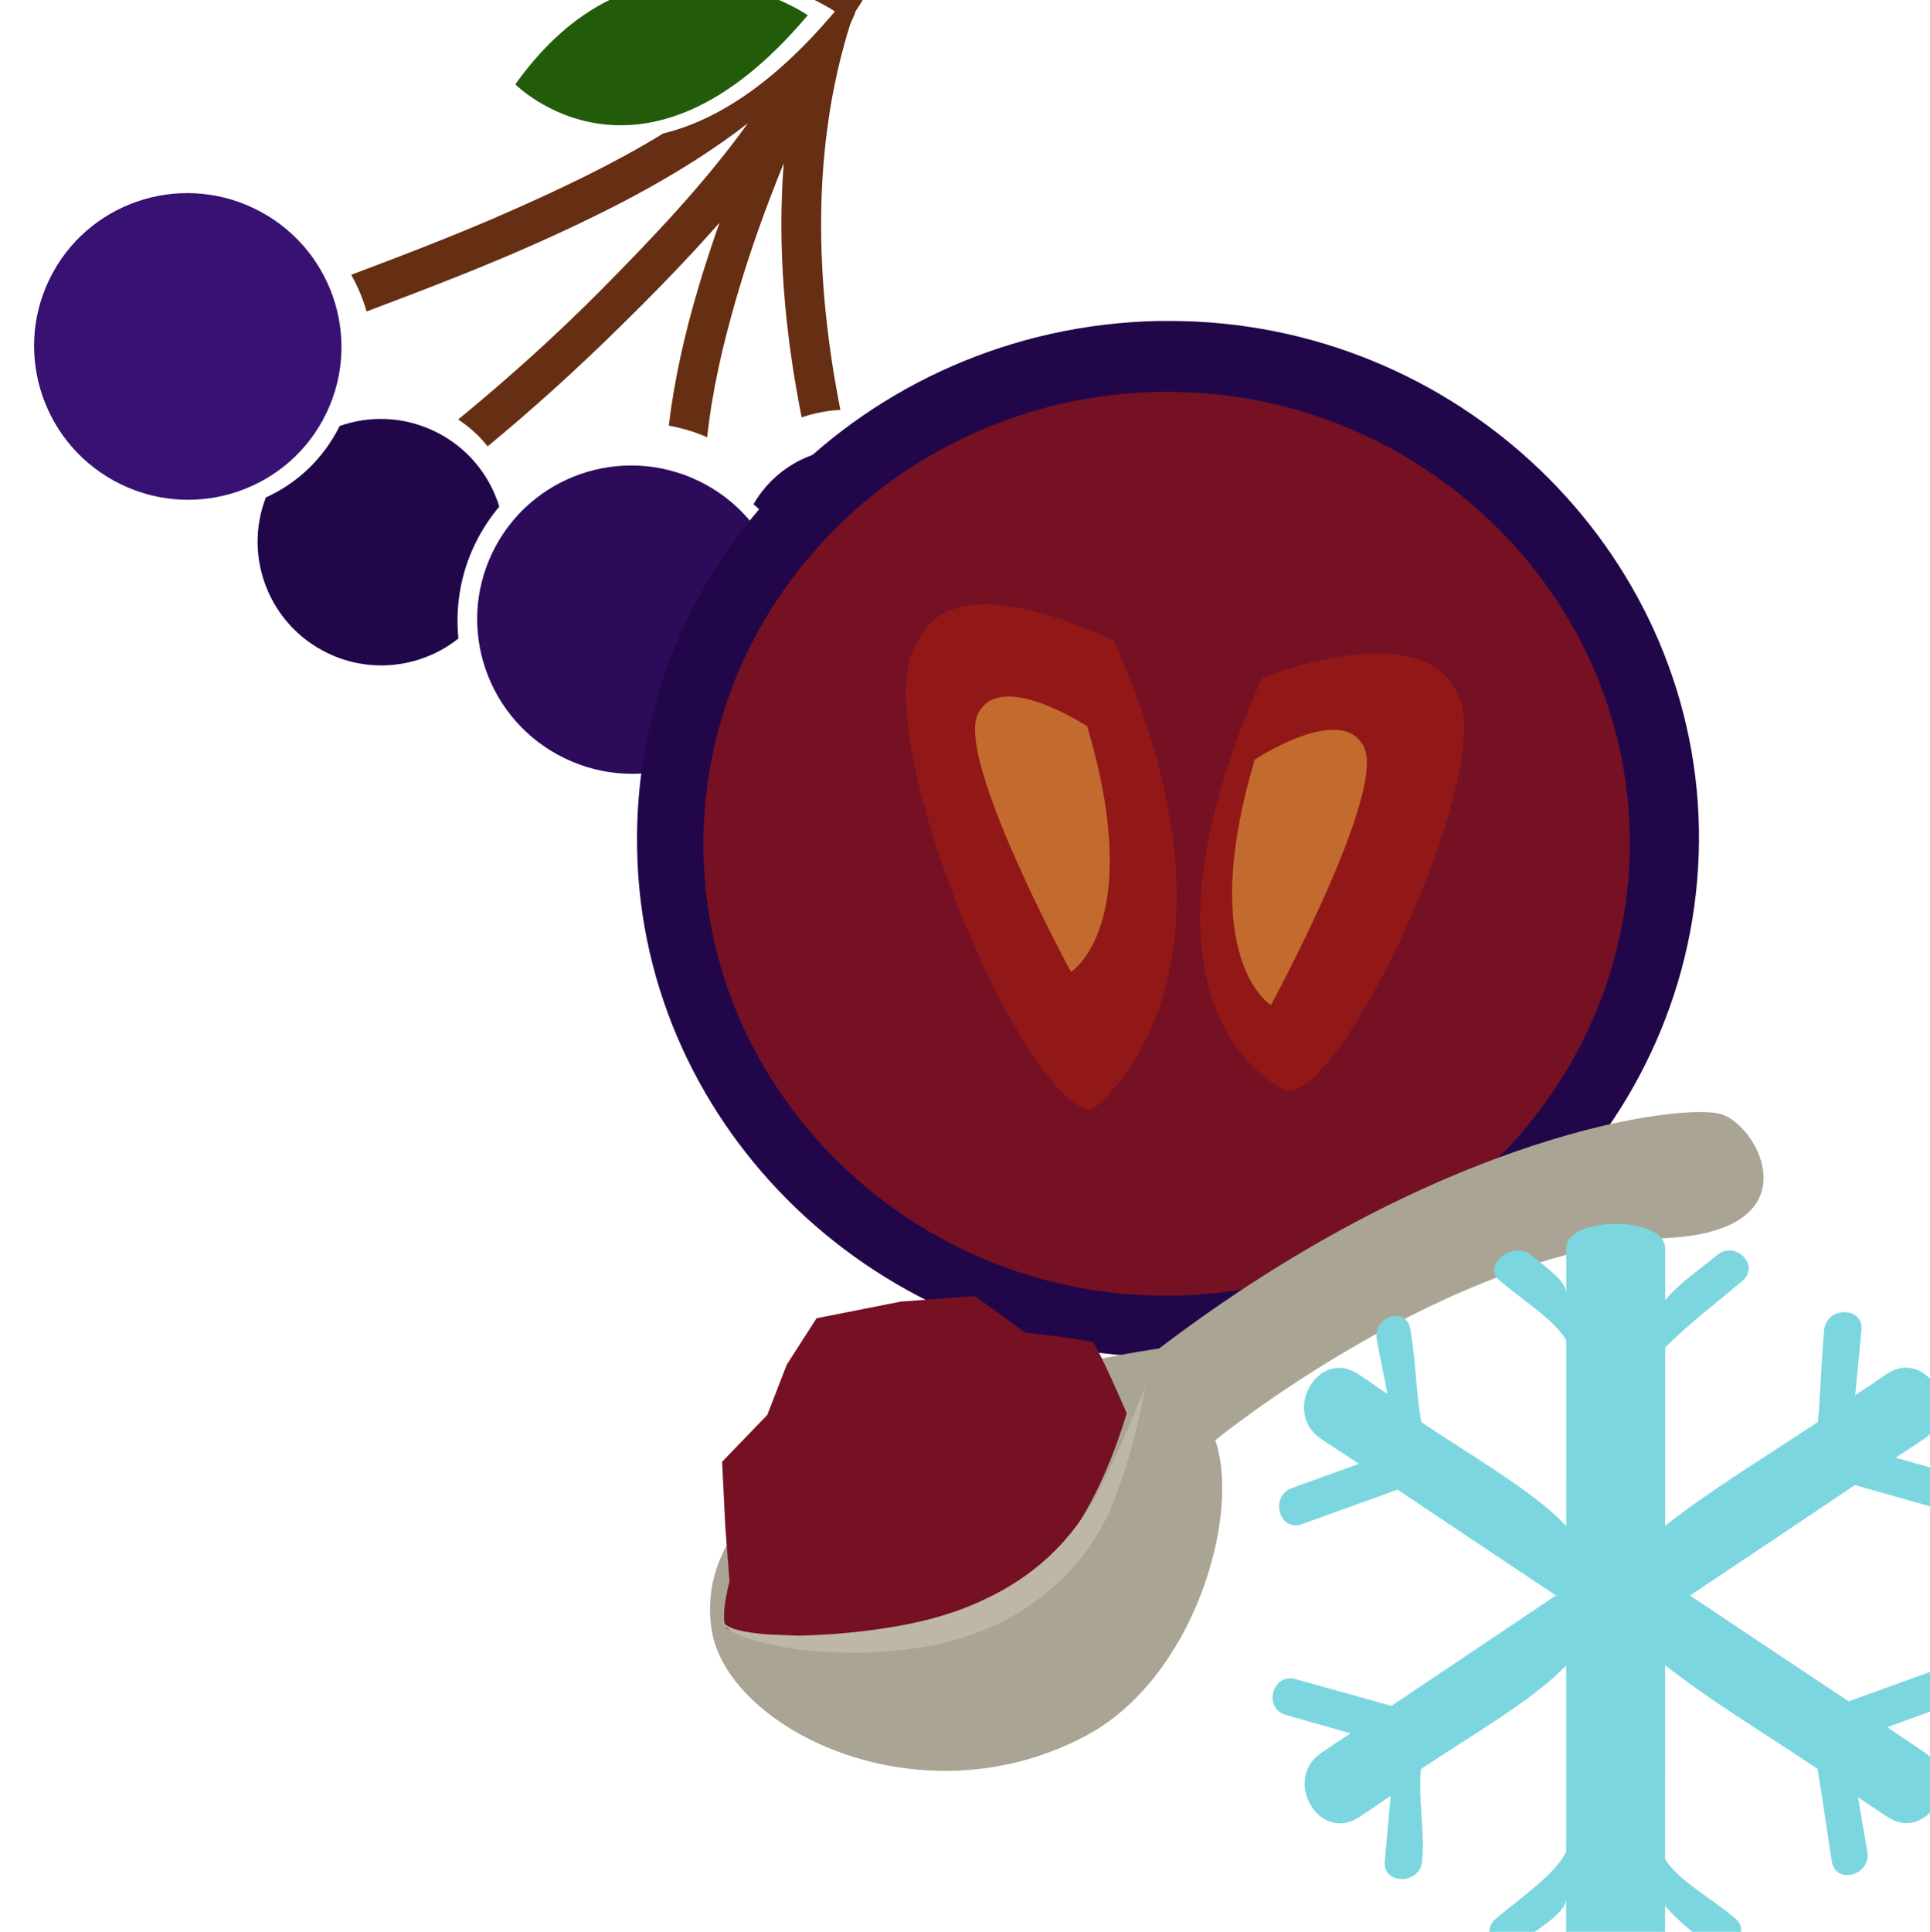
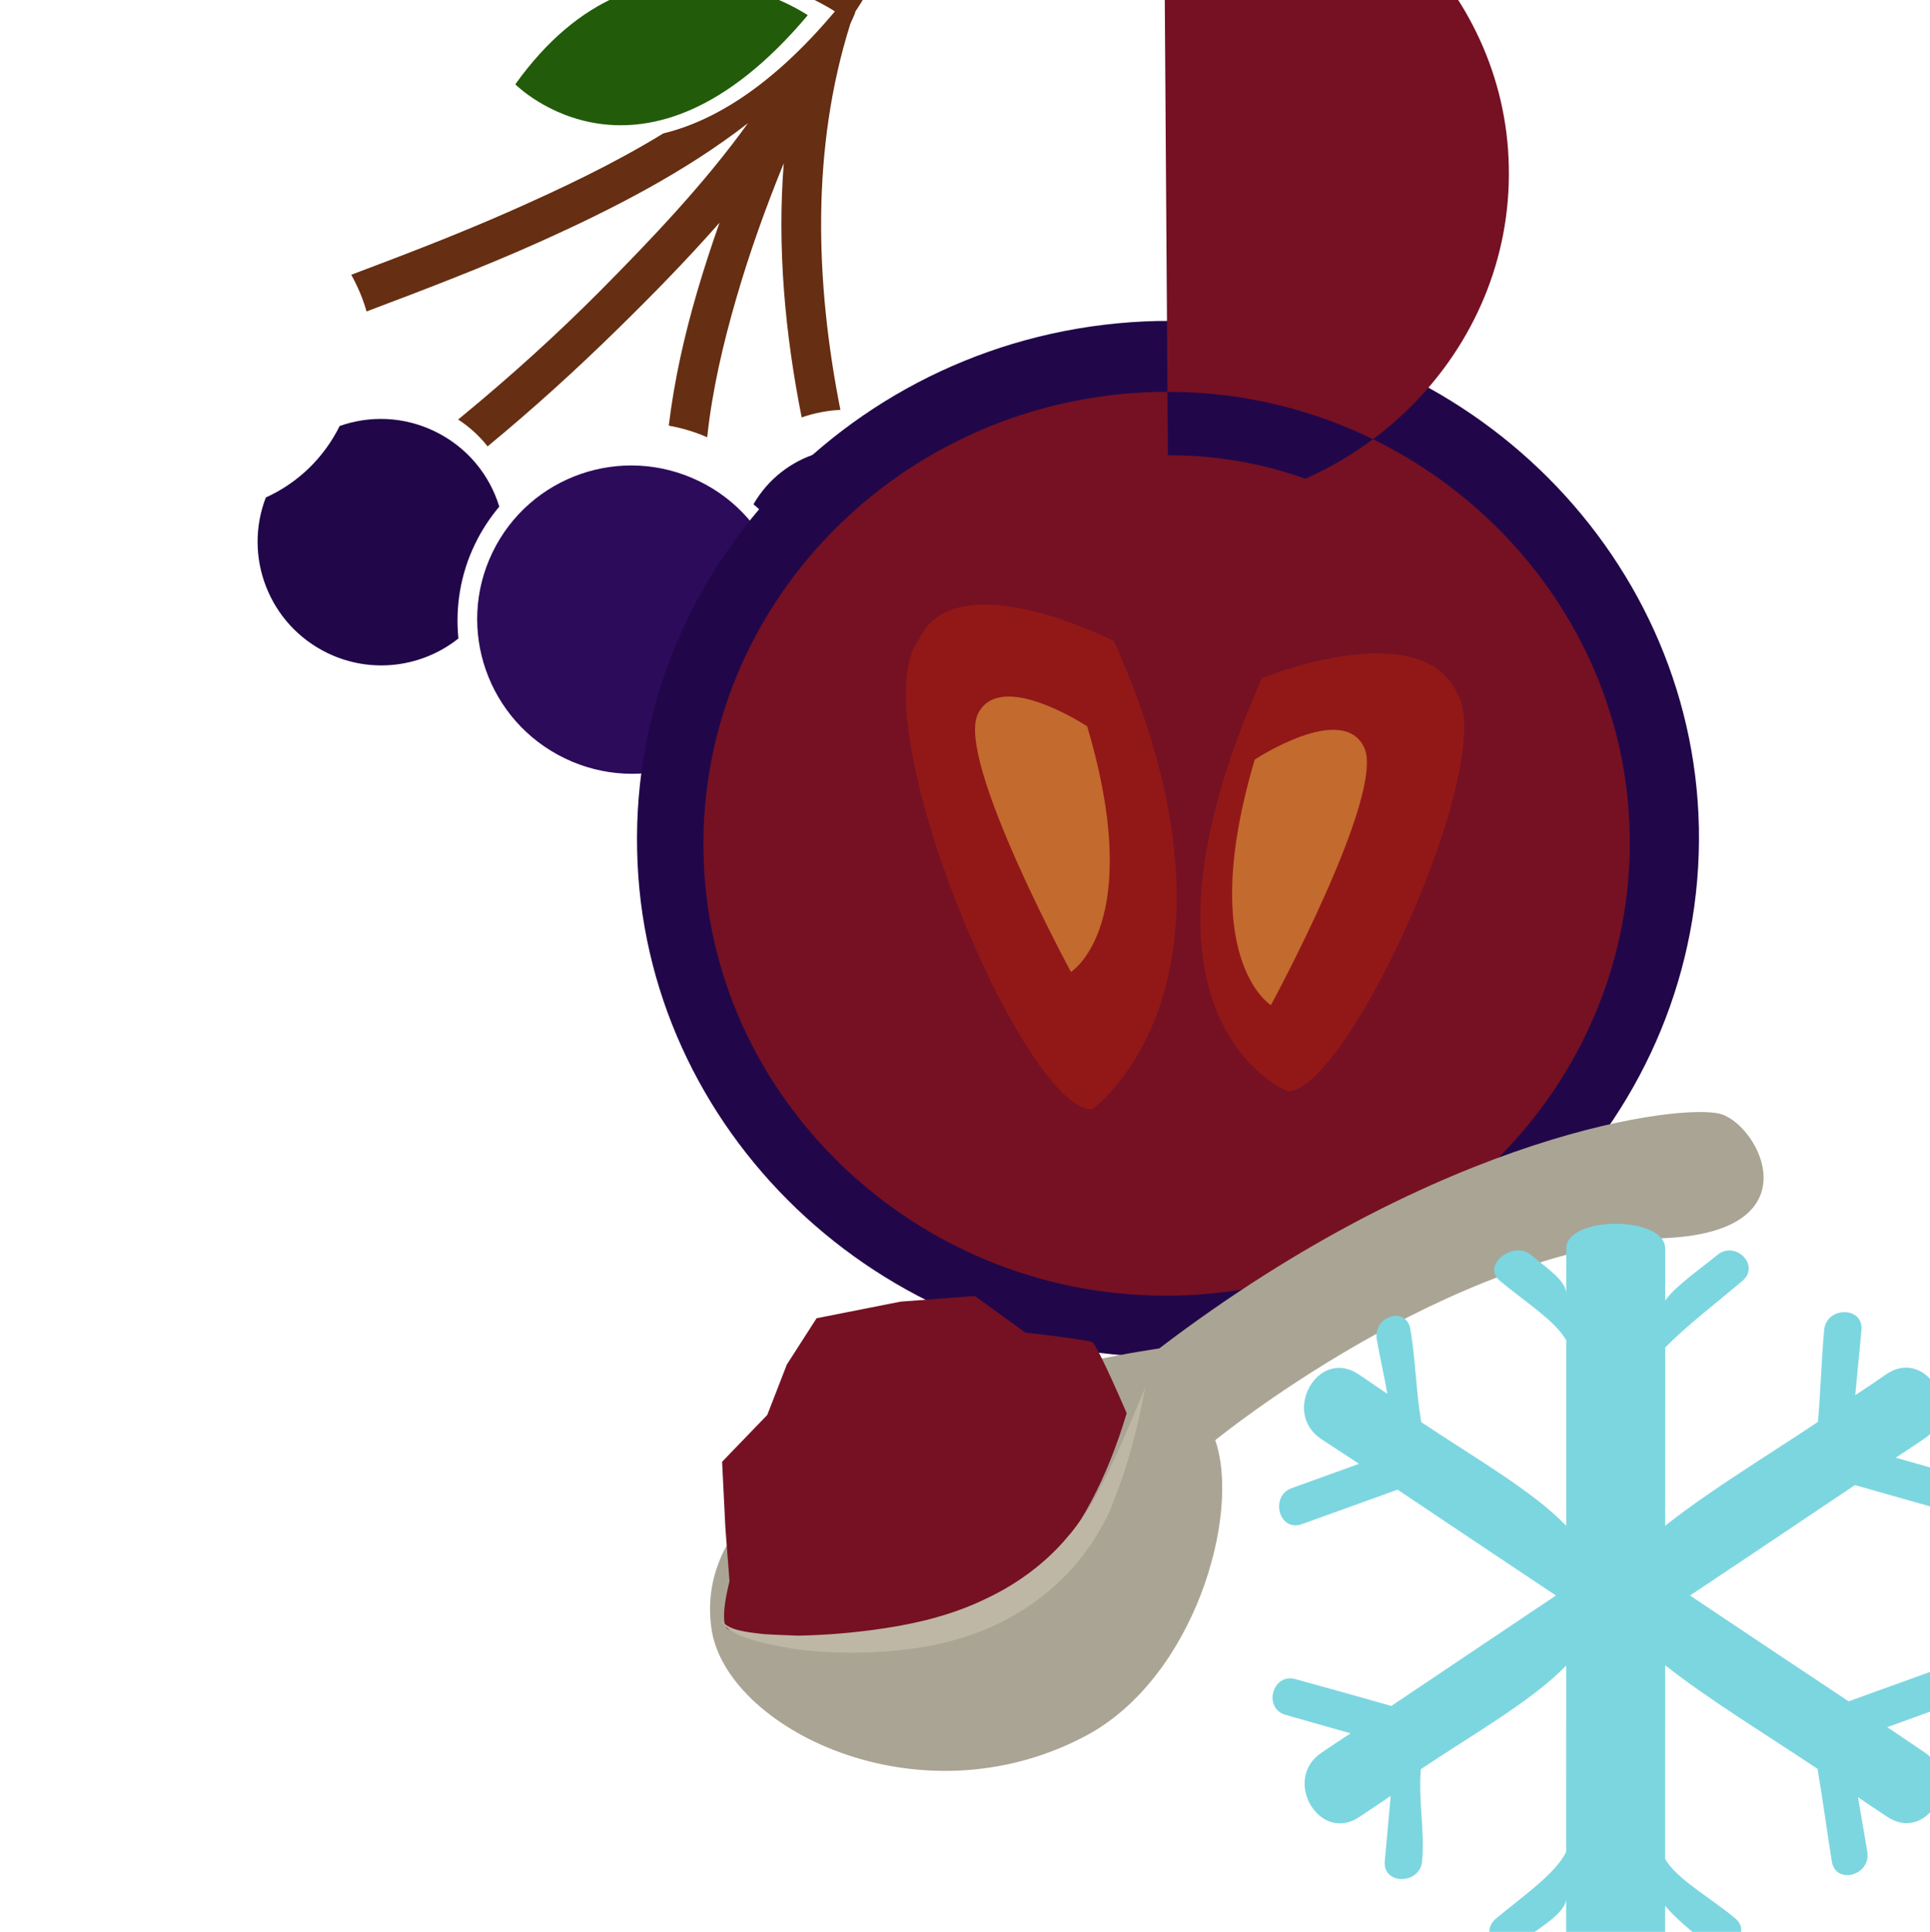
<svg xmlns="http://www.w3.org/2000/svg" xmlns:ns1="http://www.inkscape.org/namespaces/inkscape" xmlns:ns2="http://sodipodi.sourceforge.net/DTD/sodipodi-0.dtd" width="370.597mm" height="370.861mm" viewBox="0 0 370.597 370.861" version="1.1" id="svg8" ns1:version="0.92.4 (5da689c313, 2019-01-14)" ns2:docname="Dužina arónie mražená.svg">
  <defs id="defs2">
    <style type="text/css" id="style2">
    .fil1 {fill:#1D1928;fill-rule:nonzero}
    .fil3 {fill:#2D293D;fill-rule:nonzero}
    .fil2 {fill:#363349;fill-rule:nonzero}
    .fil0 {fill:#4B7903;fill-rule:nonzero}
    .fil4 {fill:#7C6447;fill-rule:nonzero}
    .fil5 {fill:#8E795C;fill-rule:nonzero}
   </style>
    <style type="text/css" id="style2-3">
    .fil5 {fill:#45AF51;fill-rule:nonzero}
    .fil4 {fill:#662E12;fill-rule:nonzero}
    .fil2 {fill:#93360C;fill-rule:nonzero}
    .fil9 {fill:#AAA494;fill-rule:nonzero}
    .fil3 {fill:#BF5D36;fill-rule:nonzero}
    .fil11 {fill:#BFB7A5;fill-rule:nonzero}
    .fil1 {fill:#CC5E21;fill-rule:nonzero}
    .fil8 {fill:#D8D8D8;fill-rule:nonzero}
    .fil10 {fill:#E5E1DA;fill-rule:nonzero}
    .fil7 {fill:#E6E6E6;fill-rule:nonzero}
    .fil0 {fill:#EAB234;fill-rule:nonzero}
    .fil6 {fill:#F4F2F2;fill-rule:nonzero}
    .fil12 {fill:white;fill-rule:nonzero}
   </style>
    <style type="text/css" id="style2-6">
    .fil3 {fill:#628C2C;fill-rule:nonzero}
    .fil0 {fill:#7CD6E0;fill-rule:nonzero}
    .fil2 {fill:#BC0F41;fill-rule:nonzero}
    .fil1 {fill:#E04661;fill-rule:nonzero}
   </style>
    <style type="text/css" id="style2-7">
    .str0 {stroke:white;stroke-width:70.56}
    .fil1 {fill:#5D6608;fill-rule:nonzero}
    .fil4 {fill:#7A1111;fill-rule:nonzero}
    .fil2 {fill:#A51C1C;fill-rule:nonzero}
    .fil5 {fill:#AF5941;fill-rule:nonzero}
    .fil6 {fill:#BA1313;fill-rule:nonzero}
    .fil3 {fill:#BC664B;fill-rule:nonzero}
    .fil7 {fill:#BF3D3D;fill-rule:nonzero}
    .fil0 {fill:white;fill-rule:nonzero}
   </style>
    <style type="text/css" id="style2-0">
    .fil0 {fill:#5D6608;fill-rule:nonzero}
    .fil1 {fill:#750404;fill-rule:nonzero}
    .fil2 {fill:#8C2626;fill-rule:nonzero}
   </style>
    <style type="text/css" id="style2-9">
    .fil5 {fill:#45AF51;fill-rule:nonzero}
    .fil4 {fill:#662E12;fill-rule:nonzero}
    .fil2 {fill:#93360C;fill-rule:nonzero}
    .fil9 {fill:#AAA494;fill-rule:nonzero}
    .fil3 {fill:#BF5D36;fill-rule:nonzero}
    .fil11 {fill:#BFB7A5;fill-rule:nonzero}
    .fil1 {fill:#CC5E21;fill-rule:nonzero}
    .fil8 {fill:#D8D8D8;fill-rule:nonzero}
    .fil10 {fill:#E5E1DA;fill-rule:nonzero}
    .fil7 {fill:#E6E6E6;fill-rule:nonzero}
    .fil0 {fill:#EAB234;fill-rule:nonzero}
    .fil6 {fill:#F4F2F2;fill-rule:nonzero}
    .fil12 {fill:white;fill-rule:nonzero}
   </style>
    <style type="text/css" id="style2-6-7">
    .fil3 {fill:#628C2C;fill-rule:nonzero}
    .fil0 {fill:#7CD6E0;fill-rule:nonzero}
    .fil2 {fill:#BC0F41;fill-rule:nonzero}
    .fil1 {fill:#E04661;fill-rule:nonzero}
   </style>
    <style type="text/css" id="style2-7-7">
    .str0 {stroke:white;stroke-width:70.56}
    .fil1 {fill:#5D6608;fill-rule:nonzero}
    .fil4 {fill:#7A1111;fill-rule:nonzero}
    .fil2 {fill:#A51C1C;fill-rule:nonzero}
    .fil5 {fill:#AF5941;fill-rule:nonzero}
    .fil6 {fill:#BA1313;fill-rule:nonzero}
    .fil3 {fill:#BC664B;fill-rule:nonzero}
    .fil7 {fill:#BF3D3D;fill-rule:nonzero}
    .fil0 {fill:white;fill-rule:nonzero}
   </style>
    <style type="text/css" id="style2-96">
    .fil5 {fill:#45AF51;fill-rule:nonzero}
    .fil4 {fill:#662E12;fill-rule:nonzero}
    .fil2 {fill:#93360C;fill-rule:nonzero}
    .fil9 {fill:#AAA494;fill-rule:nonzero}
    .fil3 {fill:#BF5D36;fill-rule:nonzero}
    .fil11 {fill:#BFB7A5;fill-rule:nonzero}
    .fil1 {fill:#CC5E21;fill-rule:nonzero}
    .fil8 {fill:#D8D8D8;fill-rule:nonzero}
    .fil10 {fill:#E5E1DA;fill-rule:nonzero}
    .fil7 {fill:#E6E6E6;fill-rule:nonzero}
    .fil0 {fill:#EAB234;fill-rule:nonzero}
    .fil6 {fill:#F4F2F2;fill-rule:nonzero}
    .fil12 {fill:white;fill-rule:nonzero}
   </style>
    <style type="text/css" id="style2-6-9">
    .fil3 {fill:#628C2C;fill-rule:nonzero}
    .fil0 {fill:#7CD6E0;fill-rule:nonzero}
    .fil2 {fill:#BC0F41;fill-rule:nonzero}
    .fil1 {fill:#E04661;fill-rule:nonzero}
   </style>
    <style type="text/css" id="style2-7-73">
    .str0 {stroke:white;stroke-width:70.56}
    .fil1 {fill:#5D6608;fill-rule:nonzero}
    .fil4 {fill:#7A1111;fill-rule:nonzero}
    .fil2 {fill:#A51C1C;fill-rule:nonzero}
    .fil5 {fill:#AF5941;fill-rule:nonzero}
    .fil6 {fill:#BA1313;fill-rule:nonzero}
    .fil3 {fill:#BC664B;fill-rule:nonzero}
    .fil7 {fill:#BF3D3D;fill-rule:nonzero}
    .fil0 {fill:white;fill-rule:nonzero}
   </style>
    <style type="text/css" id="style2-2">
    .str0 {stroke:white;stroke-width:70.56}
    .fil1 {fill:#5D6608;fill-rule:nonzero}
    .fil2 {fill:#750404;fill-rule:nonzero}
    .fil3 {fill:#8C2626;fill-rule:nonzero}
    .fil0 {fill:white;fill-rule:nonzero}
   </style>
    <style type="text/css" id="style2-0-5">
    .fil3 {fill:#628C2C;fill-rule:nonzero}
    .fil0 {fill:#7CD6E0;fill-rule:nonzero}
    .fil2 {fill:#BC0F41;fill-rule:nonzero}
    .fil1 {fill:#E04661;fill-rule:nonzero}
   </style>
    <style type="text/css" id="style2-8">
    .fil1 {fill:#281710;fill-rule:nonzero}
    .fil5 {fill:#2B1803;fill-rule:nonzero}
    .fil0 {fill:#8E2014;fill-rule:nonzero}
    .fil2 {fill:#AA2F26;fill-rule:nonzero}
    .fil4 {fill:#AF610B;fill-rule:nonzero}
    .fil3 {fill:#E38106;fill-rule:nonzero}
   </style>
    <style type="text/css" id="style2-23">
    .fil5 {fill:#45AF51;fill-rule:nonzero}
    .fil4 {fill:#662E12;fill-rule:nonzero}
    .fil2 {fill:#93360C;fill-rule:nonzero}
    .fil3 {fill:#BF5D36;fill-rule:nonzero}
    .fil1 {fill:#D3290D;fill-rule:nonzero}
    .fil6 {fill:#EAB234;fill-rule:nonzero}
    .fil0 {fill:#F4CE82;fill-rule:nonzero}
   </style>
    <style type="text/css" id="style2-09">
    .fil1 {fill:#A63621;fill-rule:nonzero}
    .fil0 {fill:#45AF51;fill-rule:nonzero}
    .fil2 {fill:#ECC500;fill-rule:nonzero}
   </style>
    <style type="text/css" id="style2-22">
    .fil5 {fill:#45AF51;fill-rule:nonzero}
    .fil4 {fill:#662E12;fill-rule:nonzero}
    .fil2 {fill:#93360C;fill-rule:nonzero}
    .fil9 {fill:#AAA494;fill-rule:nonzero}
    .fil3 {fill:#BF5D36;fill-rule:nonzero}
    .fil11 {fill:#BFB7A5;fill-rule:nonzero}
    .fil1 {fill:#CC5E21;fill-rule:nonzero}
    .fil8 {fill:#D8D8D8;fill-rule:nonzero}
    .fil10 {fill:#E5E1DA;fill-rule:nonzero}
    .fil7 {fill:#E6E6E6;fill-rule:nonzero}
    .fil0 {fill:#EAB234;fill-rule:nonzero}
    .fil6 {fill:#F4F2F2;fill-rule:nonzero}
    .fil12 {fill:white;fill-rule:nonzero}
   </style>
    <style type="text/css" id="style2-6-94">
    .fil3 {fill:#628C2C;fill-rule:nonzero}
    .fil0 {fill:#7CD6E0;fill-rule:nonzero}
    .fil2 {fill:#BC0F41;fill-rule:nonzero}
    .fil1 {fill:#E04661;fill-rule:nonzero}
   </style>
    <style type="text/css" id="style2-7-2">
    .str0 {stroke:white;stroke-width:70.56}
    .fil1 {fill:#5D6608;fill-rule:nonzero}
    .fil4 {fill:#7A1111;fill-rule:nonzero}
    .fil2 {fill:#A51C1C;fill-rule:nonzero}
    .fil5 {fill:#AF5941;fill-rule:nonzero}
    .fil6 {fill:#BA1313;fill-rule:nonzero}
    .fil3 {fill:#BC664B;fill-rule:nonzero}
    .fil7 {fill:#BF3D3D;fill-rule:nonzero}
    .fil0 {fill:white;fill-rule:nonzero}
   </style>
    <style type="text/css" id="style2-5">
    .str0 {stroke:white;stroke-width:70.56}
    .fil1 {fill:#2E0F57;fill-rule:nonzero}
    .fil4 {fill:#451682;fill-rule:nonzero}
    .fil2 {fill:#8F6EC4;fill-rule:nonzero}
    .fil3 {fill:#B09ADB;fill-rule:nonzero}
    .fil0 {fill:white;fill-rule:nonzero}
   </style>
    <style type="text/css" id="style2-4">
    .fil5 {fill:#45AF51;fill-rule:nonzero}
    .fil4 {fill:#662E12;fill-rule:nonzero}
    .fil2 {fill:#93360C;fill-rule:nonzero}
    .fil9 {fill:#AAA494;fill-rule:nonzero}
    .fil3 {fill:#BF5D36;fill-rule:nonzero}
    .fil11 {fill:#BFB7A5;fill-rule:nonzero}
    .fil1 {fill:#CC5E21;fill-rule:nonzero}
    .fil8 {fill:#D8D8D8;fill-rule:nonzero}
    .fil10 {fill:#E5E1DA;fill-rule:nonzero}
    .fil7 {fill:#E6E6E6;fill-rule:nonzero}
    .fil0 {fill:#EAB234;fill-rule:nonzero}
    .fil6 {fill:#F4F2F2;fill-rule:nonzero}
    .fil12 {fill:white;fill-rule:nonzero}
   </style>
    <style type="text/css" id="style2-6-4">
    .fil3 {fill:#628C2C;fill-rule:nonzero}
    .fil0 {fill:#7CD6E0;fill-rule:nonzero}
    .fil2 {fill:#BC0F41;fill-rule:nonzero}
    .fil1 {fill:#E04661;fill-rule:nonzero}
   </style>
    <style type="text/css" id="style2-7-0">
    .str0 {stroke:white;stroke-width:70.56}
    .fil1 {fill:#5D6608;fill-rule:nonzero}
    .fil4 {fill:#7A1111;fill-rule:nonzero}
    .fil2 {fill:#A51C1C;fill-rule:nonzero}
    .fil5 {fill:#AF5941;fill-rule:nonzero}
    .fil6 {fill:#BA1313;fill-rule:nonzero}
    .fil3 {fill:#BC664B;fill-rule:nonzero}
    .fil7 {fill:#BF3D3D;fill-rule:nonzero}
    .fil0 {fill:white;fill-rule:nonzero}
   </style>
    <style type="text/css" id="style2-0-7">
    .fil0 {fill:#5D6608;fill-rule:nonzero}
    .fil1 {fill:#750404;fill-rule:nonzero}
    .fil2 {fill:#8C2626;fill-rule:nonzero}
   </style>
    <style type="text/css" id="style2-9-5">
    .fil5 {fill:#45AF51;fill-rule:nonzero}
    .fil4 {fill:#662E12;fill-rule:nonzero}
    .fil2 {fill:#93360C;fill-rule:nonzero}
    .fil9 {fill:#AAA494;fill-rule:nonzero}
    .fil3 {fill:#BF5D36;fill-rule:nonzero}
    .fil11 {fill:#BFB7A5;fill-rule:nonzero}
    .fil1 {fill:#CC5E21;fill-rule:nonzero}
    .fil8 {fill:#D8D8D8;fill-rule:nonzero}
    .fil10 {fill:#E5E1DA;fill-rule:nonzero}
    .fil7 {fill:#E6E6E6;fill-rule:nonzero}
    .fil0 {fill:#EAB234;fill-rule:nonzero}
    .fil6 {fill:#F4F2F2;fill-rule:nonzero}
    .fil12 {fill:white;fill-rule:nonzero}
   </style>
    <style type="text/css" id="style2-6-7-9">
    .fil3 {fill:#628C2C;fill-rule:nonzero}
    .fil0 {fill:#7CD6E0;fill-rule:nonzero}
    .fil2 {fill:#BC0F41;fill-rule:nonzero}
    .fil1 {fill:#E04661;fill-rule:nonzero}
   </style>
    <style type="text/css" id="style2-7-7-4">
    .str0 {stroke:white;stroke-width:70.56}
    .fil1 {fill:#5D6608;fill-rule:nonzero}
    .fil4 {fill:#7A1111;fill-rule:nonzero}
    .fil2 {fill:#A51C1C;fill-rule:nonzero}
    .fil5 {fill:#AF5941;fill-rule:nonzero}
    .fil6 {fill:#BA1313;fill-rule:nonzero}
    .fil3 {fill:#BC664B;fill-rule:nonzero}
    .fil7 {fill:#BF3D3D;fill-rule:nonzero}
    .fil0 {fill:white;fill-rule:nonzero}
   </style>
    <style type="text/css" id="style2-96-0">
    .fil5 {fill:#45AF51;fill-rule:nonzero}
    .fil4 {fill:#662E12;fill-rule:nonzero}
    .fil2 {fill:#93360C;fill-rule:nonzero}
    .fil9 {fill:#AAA494;fill-rule:nonzero}
    .fil3 {fill:#BF5D36;fill-rule:nonzero}
    .fil11 {fill:#BFB7A5;fill-rule:nonzero}
    .fil1 {fill:#CC5E21;fill-rule:nonzero}
    .fil8 {fill:#D8D8D8;fill-rule:nonzero}
    .fil10 {fill:#E5E1DA;fill-rule:nonzero}
    .fil7 {fill:#E6E6E6;fill-rule:nonzero}
    .fil0 {fill:#EAB234;fill-rule:nonzero}
    .fil6 {fill:#F4F2F2;fill-rule:nonzero}
    .fil12 {fill:white;fill-rule:nonzero}
   </style>
    <style type="text/css" id="style2-6-9-7">
    .fil3 {fill:#628C2C;fill-rule:nonzero}
    .fil0 {fill:#7CD6E0;fill-rule:nonzero}
    .fil2 {fill:#BC0F41;fill-rule:nonzero}
    .fil1 {fill:#E04661;fill-rule:nonzero}
   </style>
    <style type="text/css" id="style2-7-73-3">
    .str0 {stroke:white;stroke-width:70.56}
    .fil1 {fill:#5D6608;fill-rule:nonzero}
    .fil4 {fill:#7A1111;fill-rule:nonzero}
    .fil2 {fill:#A51C1C;fill-rule:nonzero}
    .fil5 {fill:#AF5941;fill-rule:nonzero}
    .fil6 {fill:#BA1313;fill-rule:nonzero}
    .fil3 {fill:#BC664B;fill-rule:nonzero}
    .fil7 {fill:#BF3D3D;fill-rule:nonzero}
    .fil0 {fill:white;fill-rule:nonzero}
   </style>
    <style type="text/css" id="style2-2-3">
    .str0 {stroke:white;stroke-width:70.56}
    .fil1 {fill:#5D6608;fill-rule:nonzero}
    .fil2 {fill:#750404;fill-rule:nonzero}
    .fil3 {fill:#8C2626;fill-rule:nonzero}
    .fil0 {fill:white;fill-rule:nonzero}
   </style>
    <style type="text/css" id="style2-0-5-8">
    .fil3 {fill:#628C2C;fill-rule:nonzero}
    .fil0 {fill:#7CD6E0;fill-rule:nonzero}
    .fil2 {fill:#BC0F41;fill-rule:nonzero}
    .fil1 {fill:#E04661;fill-rule:nonzero}
   </style>
    <style type="text/css" id="style2-8-5">
    .fil1 {fill:#281710;fill-rule:nonzero}
    .fil5 {fill:#2B1803;fill-rule:nonzero}
    .fil0 {fill:#8E2014;fill-rule:nonzero}
    .fil2 {fill:#AA2F26;fill-rule:nonzero}
    .fil4 {fill:#AF610B;fill-rule:nonzero}
    .fil3 {fill:#E38106;fill-rule:nonzero}
   </style>
    <style type="text/css" id="style2-23-8">
    .fil5 {fill:#45AF51;fill-rule:nonzero}
    .fil4 {fill:#662E12;fill-rule:nonzero}
    .fil2 {fill:#93360C;fill-rule:nonzero}
    .fil3 {fill:#BF5D36;fill-rule:nonzero}
    .fil1 {fill:#D3290D;fill-rule:nonzero}
    .fil6 {fill:#EAB234;fill-rule:nonzero}
    .fil0 {fill:#F4CE82;fill-rule:nonzero}
   </style>
    <style type="text/css" id="style2-09-0">
    .fil1 {fill:#A63621;fill-rule:nonzero}
    .fil0 {fill:#45AF51;fill-rule:nonzero}
    .fil2 {fill:#ECC500;fill-rule:nonzero}
   </style>
    <style type="text/css" id="style2-22-9">
    .fil5 {fill:#45AF51;fill-rule:nonzero}
    .fil4 {fill:#662E12;fill-rule:nonzero}
    .fil2 {fill:#93360C;fill-rule:nonzero}
    .fil9 {fill:#AAA494;fill-rule:nonzero}
    .fil3 {fill:#BF5D36;fill-rule:nonzero}
    .fil11 {fill:#BFB7A5;fill-rule:nonzero}
    .fil1 {fill:#CC5E21;fill-rule:nonzero}
    .fil8 {fill:#D8D8D8;fill-rule:nonzero}
    .fil10 {fill:#E5E1DA;fill-rule:nonzero}
    .fil7 {fill:#E6E6E6;fill-rule:nonzero}
    .fil0 {fill:#EAB234;fill-rule:nonzero}
    .fil6 {fill:#F4F2F2;fill-rule:nonzero}
    .fil12 {fill:white;fill-rule:nonzero}
   </style>
    <style type="text/css" id="style2-6-94-5">
    .fil3 {fill:#628C2C;fill-rule:nonzero}
    .fil0 {fill:#7CD6E0;fill-rule:nonzero}
    .fil2 {fill:#BC0F41;fill-rule:nonzero}
    .fil1 {fill:#E04661;fill-rule:nonzero}
   </style>
    <style type="text/css" id="style2-7-2-5">
    .str0 {stroke:white;stroke-width:70.56}
    .fil1 {fill:#5D6608;fill-rule:nonzero}
    .fil4 {fill:#7A1111;fill-rule:nonzero}
    .fil2 {fill:#A51C1C;fill-rule:nonzero}
    .fil5 {fill:#AF5941;fill-rule:nonzero}
    .fil6 {fill:#BA1313;fill-rule:nonzero}
    .fil3 {fill:#BC664B;fill-rule:nonzero}
    .fil7 {fill:#BF3D3D;fill-rule:nonzero}
    .fil0 {fill:white;fill-rule:nonzero}
   </style>
    <style type="text/css" id="style2-5-7">
    .str0 {stroke:white;stroke-width:70.56}
    .fil1 {fill:#2E0F57;fill-rule:nonzero}
    .fil4 {fill:#451682;fill-rule:nonzero}
    .fil2 {fill:#8F6EC4;fill-rule:nonzero}
    .fil3 {fill:#B09ADB;fill-rule:nonzero}
    .fil0 {fill:white;fill-rule:nonzero}
   </style>
    <style type="text/css" id="style2-89">
    .fil5 {fill:#45AF51;fill-rule:nonzero}
    .fil4 {fill:#662E12;fill-rule:nonzero}
    .fil2 {fill:#93360C;fill-rule:nonzero}
    .fil9 {fill:#AAA494;fill-rule:nonzero}
    .fil3 {fill:#BF5D36;fill-rule:nonzero}
    .fil11 {fill:#BFB7A5;fill-rule:nonzero}
    .fil1 {fill:#CC5E21;fill-rule:nonzero}
    .fil8 {fill:#D8D8D8;fill-rule:nonzero}
    .fil10 {fill:#E5E1DA;fill-rule:nonzero}
    .fil7 {fill:#E6E6E6;fill-rule:nonzero}
    .fil0 {fill:#EAB234;fill-rule:nonzero}
    .fil6 {fill:#F4F2F2;fill-rule:nonzero}
    .fil12 {fill:white;fill-rule:nonzero}
   </style>
    <style type="text/css" id="style2-6-8">
    .fil3 {fill:#628C2C;fill-rule:nonzero}
    .fil0 {fill:#7CD6E0;fill-rule:nonzero}
    .fil2 {fill:#BC0F41;fill-rule:nonzero}
    .fil1 {fill:#E04661;fill-rule:nonzero}
   </style>
    <style type="text/css" id="style2-7-8">
    .str0 {stroke:white;stroke-width:70.56}
    .fil1 {fill:#5D6608;fill-rule:nonzero}
    .fil4 {fill:#7A1111;fill-rule:nonzero}
    .fil2 {fill:#A51C1C;fill-rule:nonzero}
    .fil5 {fill:#AF5941;fill-rule:nonzero}
    .fil6 {fill:#BA1313;fill-rule:nonzero}
    .fil3 {fill:#BC664B;fill-rule:nonzero}
    .fil7 {fill:#BF3D3D;fill-rule:nonzero}
    .fil0 {fill:white;fill-rule:nonzero}
   </style>
    <style type="text/css" id="style2-098">
    .fil1 {fill:#210749;fill-rule:nonzero}
    .fil2 {fill:#225B0A;fill-rule:nonzero}
    .fil4 {fill:#2C0B5B;fill-rule:nonzero}
    .fil3 {fill:#371272;fill-rule:nonzero}
    .fil0 {fill:#662E12;fill-rule:nonzero}
   </style>
    <style type="text/css" id="style2-97">
    .fil1 {fill:#210749;fill-rule:nonzero}
    .fil2 {fill:#225B0A;fill-rule:nonzero}
    .fil4 {fill:#2C0B5B;fill-rule:nonzero}
    .fil3 {fill:#371272;fill-rule:nonzero}
    .fil0 {fill:#662E12;fill-rule:nonzero}
   </style>
    <style type="text/css" id="style2-47">
   
    .fil1 {fill:#210749;fill-rule:nonzero}
    .fil2 {fill:#225B0A;fill-rule:nonzero}
    .fil4 {fill:#2C0B5B;fill-rule:nonzero}
    .fil3 {fill:#371272;fill-rule:nonzero}
    .fil0 {fill:#662E12;fill-rule:nonzero}
   
  </style>
    <style type="text/css" id="style2-236">
    .fil5 {fill:#45AF51;fill-rule:nonzero}
    .fil4 {fill:#662E12;fill-rule:nonzero}
    .fil2 {fill:#93360C;fill-rule:nonzero}
    .fil9 {fill:#AAA494;fill-rule:nonzero}
    .fil3 {fill:#BF5D36;fill-rule:nonzero}
    .fil11 {fill:#BFB7A5;fill-rule:nonzero}
    .fil1 {fill:#CC5E21;fill-rule:nonzero}
    .fil8 {fill:#D8D8D8;fill-rule:nonzero}
    .fil10 {fill:#E5E1DA;fill-rule:nonzero}
    .fil7 {fill:#E6E6E6;fill-rule:nonzero}
    .fil0 {fill:#EAB234;fill-rule:nonzero}
    .fil6 {fill:#F4F2F2;fill-rule:nonzero}
    .fil12 {fill:white;fill-rule:nonzero}
   </style>
    <style type="text/css" id="style2-6-5">
    .fil3 {fill:#628C2C;fill-rule:nonzero}
    .fil0 {fill:#7CD6E0;fill-rule:nonzero}
    .fil2 {fill:#BC0F41;fill-rule:nonzero}
    .fil1 {fill:#E04661;fill-rule:nonzero}
   </style>
    <style type="text/css" id="style2-7-77">
    .str0 {stroke:white;stroke-width:70.56}
    .fil1 {fill:#5D6608;fill-rule:nonzero}
    .fil4 {fill:#7A1111;fill-rule:nonzero}
    .fil2 {fill:#A51C1C;fill-rule:nonzero}
    .fil5 {fill:#AF5941;fill-rule:nonzero}
    .fil6 {fill:#BA1313;fill-rule:nonzero}
    .fil3 {fill:#BC664B;fill-rule:nonzero}
    .fil7 {fill:#BF3D3D;fill-rule:nonzero}
    .fil0 {fill:white;fill-rule:nonzero}
   </style>
    <style type="text/css" id="style2-0-2">
    .fil0 {fill:#5D6608;fill-rule:nonzero}
    .fil1 {fill:#750404;fill-rule:nonzero}
    .fil2 {fill:#8C2626;fill-rule:nonzero}
   </style>
    <style type="text/css" id="style2-9-3">
    .fil5 {fill:#45AF51;fill-rule:nonzero}
    .fil4 {fill:#662E12;fill-rule:nonzero}
    .fil2 {fill:#93360C;fill-rule:nonzero}
    .fil9 {fill:#AAA494;fill-rule:nonzero}
    .fil3 {fill:#BF5D36;fill-rule:nonzero}
    .fil11 {fill:#BFB7A5;fill-rule:nonzero}
    .fil1 {fill:#CC5E21;fill-rule:nonzero}
    .fil8 {fill:#D8D8D8;fill-rule:nonzero}
    .fil10 {fill:#E5E1DA;fill-rule:nonzero}
    .fil7 {fill:#E6E6E6;fill-rule:nonzero}
    .fil0 {fill:#EAB234;fill-rule:nonzero}
    .fil6 {fill:#F4F2F2;fill-rule:nonzero}
    .fil12 {fill:white;fill-rule:nonzero}
   </style>
    <style type="text/css" id="style2-6-7-3">
    .fil3 {fill:#628C2C;fill-rule:nonzero}
    .fil0 {fill:#7CD6E0;fill-rule:nonzero}
    .fil2 {fill:#BC0F41;fill-rule:nonzero}
    .fil1 {fill:#E04661;fill-rule:nonzero}
   </style>
    <style type="text/css" id="style2-7-7-8">
    .str0 {stroke:white;stroke-width:70.56}
    .fil1 {fill:#5D6608;fill-rule:nonzero}
    .fil4 {fill:#7A1111;fill-rule:nonzero}
    .fil2 {fill:#A51C1C;fill-rule:nonzero}
    .fil5 {fill:#AF5941;fill-rule:nonzero}
    .fil6 {fill:#BA1313;fill-rule:nonzero}
    .fil3 {fill:#BC664B;fill-rule:nonzero}
    .fil7 {fill:#BF3D3D;fill-rule:nonzero}
    .fil0 {fill:white;fill-rule:nonzero}
   </style>
    <style type="text/css" id="style2-96-7">
    .fil5 {fill:#45AF51;fill-rule:nonzero}
    .fil4 {fill:#662E12;fill-rule:nonzero}
    .fil2 {fill:#93360C;fill-rule:nonzero}
    .fil9 {fill:#AAA494;fill-rule:nonzero}
    .fil3 {fill:#BF5D36;fill-rule:nonzero}
    .fil11 {fill:#BFB7A5;fill-rule:nonzero}
    .fil1 {fill:#CC5E21;fill-rule:nonzero}
    .fil8 {fill:#D8D8D8;fill-rule:nonzero}
    .fil10 {fill:#E5E1DA;fill-rule:nonzero}
    .fil7 {fill:#E6E6E6;fill-rule:nonzero}
    .fil0 {fill:#EAB234;fill-rule:nonzero}
    .fil6 {fill:#F4F2F2;fill-rule:nonzero}
    .fil12 {fill:white;fill-rule:nonzero}
   </style>
    <style type="text/css" id="style2-6-9-78">
    .fil3 {fill:#628C2C;fill-rule:nonzero}
    .fil0 {fill:#7CD6E0;fill-rule:nonzero}
    .fil2 {fill:#BC0F41;fill-rule:nonzero}
    .fil1 {fill:#E04661;fill-rule:nonzero}
   </style>
    <style type="text/css" id="style2-7-73-1">
    .str0 {stroke:white;stroke-width:70.56}
    .fil1 {fill:#5D6608;fill-rule:nonzero}
    .fil4 {fill:#7A1111;fill-rule:nonzero}
    .fil2 {fill:#A51C1C;fill-rule:nonzero}
    .fil5 {fill:#AF5941;fill-rule:nonzero}
    .fil6 {fill:#BA1313;fill-rule:nonzero}
    .fil3 {fill:#BC664B;fill-rule:nonzero}
    .fil7 {fill:#BF3D3D;fill-rule:nonzero}
    .fil0 {fill:white;fill-rule:nonzero}
   </style>
    <style type="text/css" id="style2-2-6">
    .str0 {stroke:white;stroke-width:70.56}
    .fil1 {fill:#5D6608;fill-rule:nonzero}
    .fil2 {fill:#750404;fill-rule:nonzero}
    .fil3 {fill:#8C2626;fill-rule:nonzero}
    .fil0 {fill:white;fill-rule:nonzero}
   </style>
    <style type="text/css" id="style2-0-5-1">
    .fil3 {fill:#628C2C;fill-rule:nonzero}
    .fil0 {fill:#7CD6E0;fill-rule:nonzero}
    .fil2 {fill:#BC0F41;fill-rule:nonzero}
    .fil1 {fill:#E04661;fill-rule:nonzero}
   </style>
    <style type="text/css" id="style2-8-58">
    .fil1 {fill:#281710;fill-rule:nonzero}
    .fil5 {fill:#2B1803;fill-rule:nonzero}
    .fil0 {fill:#8E2014;fill-rule:nonzero}
    .fil2 {fill:#AA2F26;fill-rule:nonzero}
    .fil4 {fill:#AF610B;fill-rule:nonzero}
    .fil3 {fill:#E38106;fill-rule:nonzero}
   </style>
    <style type="text/css" id="style2-23-84">
    .fil5 {fill:#45AF51;fill-rule:nonzero}
    .fil4 {fill:#662E12;fill-rule:nonzero}
    .fil2 {fill:#93360C;fill-rule:nonzero}
    .fil3 {fill:#BF5D36;fill-rule:nonzero}
    .fil1 {fill:#D3290D;fill-rule:nonzero}
    .fil6 {fill:#EAB234;fill-rule:nonzero}
    .fil0 {fill:#F4CE82;fill-rule:nonzero}
   </style>
    <style type="text/css" id="style2-09-4">
    .fil1 {fill:#A63621;fill-rule:nonzero}
    .fil0 {fill:#45AF51;fill-rule:nonzero}
    .fil2 {fill:#ECC500;fill-rule:nonzero}
   </style>
    <style type="text/css" id="style2-22-5">
    .fil5 {fill:#45AF51;fill-rule:nonzero}
    .fil4 {fill:#662E12;fill-rule:nonzero}
    .fil2 {fill:#93360C;fill-rule:nonzero}
    .fil9 {fill:#AAA494;fill-rule:nonzero}
    .fil3 {fill:#BF5D36;fill-rule:nonzero}
    .fil11 {fill:#BFB7A5;fill-rule:nonzero}
    .fil1 {fill:#CC5E21;fill-rule:nonzero}
    .fil8 {fill:#D8D8D8;fill-rule:nonzero}
    .fil10 {fill:#E5E1DA;fill-rule:nonzero}
    .fil7 {fill:#E6E6E6;fill-rule:nonzero}
    .fil0 {fill:#EAB234;fill-rule:nonzero}
    .fil6 {fill:#F4F2F2;fill-rule:nonzero}
    .fil12 {fill:white;fill-rule:nonzero}
   </style>
    <style type="text/css" id="style2-6-94-6">
    .fil3 {fill:#628C2C;fill-rule:nonzero}
    .fil0 {fill:#7CD6E0;fill-rule:nonzero}
    .fil2 {fill:#BC0F41;fill-rule:nonzero}
    .fil1 {fill:#E04661;fill-rule:nonzero}
   </style>
    <style type="text/css" id="style2-7-2-3">
    .str0 {stroke:white;stroke-width:70.56}
    .fil1 {fill:#5D6608;fill-rule:nonzero}
    .fil4 {fill:#7A1111;fill-rule:nonzero}
    .fil2 {fill:#A51C1C;fill-rule:nonzero}
    .fil5 {fill:#AF5941;fill-rule:nonzero}
    .fil6 {fill:#BA1313;fill-rule:nonzero}
    .fil3 {fill:#BC664B;fill-rule:nonzero}
    .fil7 {fill:#BF3D3D;fill-rule:nonzero}
    .fil0 {fill:white;fill-rule:nonzero}
   </style>
    <style type="text/css" id="style2-5-72">
    .str0 {stroke:white;stroke-width:70.56}
    .fil1 {fill:#2E0F57;fill-rule:nonzero}
    .fil4 {fill:#451682;fill-rule:nonzero}
    .fil2 {fill:#8F6EC4;fill-rule:nonzero}
    .fil3 {fill:#B09ADB;fill-rule:nonzero}
    .fil0 {fill:white;fill-rule:nonzero}
   </style>
    <style type="text/css" id="style2-89-6">
    .fil5 {fill:#45AF51;fill-rule:nonzero}
    .fil4 {fill:#662E12;fill-rule:nonzero}
    .fil2 {fill:#93360C;fill-rule:nonzero}
    .fil9 {fill:#AAA494;fill-rule:nonzero}
    .fil3 {fill:#BF5D36;fill-rule:nonzero}
    .fil11 {fill:#BFB7A5;fill-rule:nonzero}
    .fil1 {fill:#CC5E21;fill-rule:nonzero}
    .fil8 {fill:#D8D8D8;fill-rule:nonzero}
    .fil10 {fill:#E5E1DA;fill-rule:nonzero}
    .fil7 {fill:#E6E6E6;fill-rule:nonzero}
    .fil0 {fill:#EAB234;fill-rule:nonzero}
    .fil6 {fill:#F4F2F2;fill-rule:nonzero}
    .fil12 {fill:white;fill-rule:nonzero}
   </style>
    <style type="text/css" id="style2-6-8-1">
    .fil3 {fill:#628C2C;fill-rule:nonzero}
    .fil0 {fill:#7CD6E0;fill-rule:nonzero}
    .fil2 {fill:#BC0F41;fill-rule:nonzero}
    .fil1 {fill:#E04661;fill-rule:nonzero}
   </style>
    <style type="text/css" id="style2-7-8-5">
    .str0 {stroke:white;stroke-width:70.56}
    .fil1 {fill:#5D6608;fill-rule:nonzero}
    .fil4 {fill:#7A1111;fill-rule:nonzero}
    .fil2 {fill:#A51C1C;fill-rule:nonzero}
    .fil5 {fill:#AF5941;fill-rule:nonzero}
    .fil6 {fill:#BA1313;fill-rule:nonzero}
    .fil3 {fill:#BC664B;fill-rule:nonzero}
    .fil7 {fill:#BF3D3D;fill-rule:nonzero}
    .fil0 {fill:white;fill-rule:nonzero}
   </style>
  </defs>
  <ns2:namedview id="base" pagecolor="#ffffff" bordercolor="#666666" borderopacity="1.0" ns1:pageopacity="0.0" ns1:pageshadow="2" ns1:zoom="0.24748737" ns1:cx="1152.8013" ns1:cy="971.48046" ns1:document-units="mm" ns1:current-layer="Vrstva_x0020_1-18-3" showgrid="false" ns1:window-width="1920" ns1:window-height="1001" ns1:window-x="-9" ns1:window-y="-9" ns1:window-maximized="1" />
  <g ns1:label="Vrstva 1" ns1:groupmode="layer" id="layer1" transform="translate(335.25,-35.01)">
    <g transform="matrix(0.031,0.015,-0.015,0.031,-312.993,-512.421)" id="Vrstva_x0020_1-1">
      <path d="m 11555,14606 c -439,-582 -782,-1243 -887,-1959 -2,-14 0,-66 -5,-76 5,-35 4,-30 8,-66 17,-140 -204,-139 -220,0 -4,33 -15,66 -21,99 -1,3 -2,5 -3,8 83,1 133,8 133,8 -135,532 -344,847 -565,1029 -177,276 -386,534 -590,774 -203,238 -417,466 -633,693 61,43 117,92 166,147 239,-252 478,-505 701,-771 282,-336 559,-702 756,-1100 -72,411 -203,817 -336,1205 -112,324 -241,642 -384,953 -5,11 -10,22 -15,33 75,9 147,31 213,63 136,-296 258,-598 368,-905 91,-253 179,-514 253,-781 15,134 33,267 55,399 42,252 100,501 183,743 71,-20 145,-32 221,-35 -89,-248 -147,-507 -191,-766 -45,-263 -73,-529 -90,-795 171,439 420,852 707,1232 52,-52 111,-96 176,-132 z" style="fill:#662e12;fill-rule:nonzero" id="path7" class="fil0" ns1:connector-curvature="0" />
      <path d="m 10047,16166 c 0,-85 11,-167 31,-246 -126,-136 -306,-221 -507,-221 -192,0 -365,78 -490,204 -2,204 -75,392 -197,538 29,353 325,631 687,631 274,0 511,-160 622,-391 -92,-150 -146,-326 -146,-515 z" style="fill:#210749;fill-rule:nonzero" id="path9" class="fil1" ns1:connector-curvature="0" />
      <path d="m 10433,12705 c 0,0 -1090,-166 -1300,1057 0,0 946,336 1300,-1057 z" style="fill:#225b0a;fill-rule:nonzero" id="path11" class="fil2" ns1:connector-curvature="0" />
-       <path d="m 8983,15873 c 0,471 -384,854 -858,854 -473,0 -857,-383 -857,-854 0,-472 384,-854 857,-854 474,0 858,382 858,854 z" style="fill:#371272;fill-rule:nonzero" id="path13" class="fil3" ns1:connector-curvature="0" />
      <path d="m 11973,14712 c -331,0 -602,255 -625,579 315,78 556,342 600,668 8,0 17,1 25,1 346,0 626,-280 626,-624 0,-345 -280,-624 -626,-624 z" style="fill:#210749;fill-rule:nonzero" id="path15" class="fil1" ns1:connector-curvature="0" />
      <path d="m 11879,16166 c 0,474 -386,858 -862,858 -476,0 -862,-384 -862,-858 0,-475 386,-859 862,-859 476,0 862,384 862,859 z" style="fill:#2c0b5b;fill-rule:nonzero" id="path17" class="fil4" ns1:connector-curvature="0" />
    </g>
    <g ns1:label="Vrstva 1" ns1:groupmode="layer" transform="matrix(0.265,0,0,0.265,-236.766,316.924)" id="layer1-0">
      <g ns1:label="Vrstva 1" ns1:groupmode="layer" transform="matrix(3.401,0,0,3.401,-143.559,-269.041)" id="layer1-4">
        <g ns1:label="Vrstva 1" ns1:groupmode="layer" transform="matrix(0.265,0,0,0.265,-37.972,299.049)" id="layer1-1" />
        <g ns1:label="Vrstva 1" ns1:groupmode="layer" transform="matrix(0.265,0,0,0.265,-617.826,298.137)" id="layer1-7">
          <g transform="matrix(0.265,0,0,0.265,-2958.65,-3764.55)" id="Vrstva_x0020_1-7">
            <g ns1:label="Vrstva 1" ns1:groupmode="layer" transform="matrix(3.78,0,0,3.78,19426.7,14383.5)" id="layer1-8">
              <g transform="matrix(0.265,0,0,0.265,-2958.65,-3764.55)" id="Vrstva_x0020_1-8">
                <g transform="matrix(1.069,0.217,-0.217,1.069,4903.69,-5230.97)" id="_547400224">
                  <g ns1:label="Vrstva 1" ns1:groupmode="layer" transform="matrix(3.397,-0.689,0.689,3.397,6273.39,16894.8)" id="layer1-82">
                    <g transform="matrix(0.265,0,0,0.265,-1124.4,-4193.91)" id="Vrstva_x0020_1-73">
                      <g transform="matrix(0.766,0,0,0.766,3937.53,982.779)" id="Vrstva_x0020_1-18">
                        <path ns1:connector-curvature="0" d="m 6681.33,12615.3 c -20,1041 837,1903 1914,1926 1077,22 1967,-804 1987,-1845 20,-1041 -837,-1903 -1914,-1926 -1078,-22 -1967,804 -1987,1845 z" style="fill:#751123;fill-opacity:1;fill-rule:nonzero" id="path9-8" class="fil1" />
                        <path ns1:connector-curvature="0" d="m 8665.71,11110.2 h -35.329 c -869.097,17.665 -1558.02,713.649 -1543.88,1547.42 17.665,816.103 717.182,1480.29 1565.08,1480.29 h 35.329 c 865.564,-17.665 1558.02,-713.649 1540.35,-1547.42 -14.132,-816.103 -717.183,-1480.29 -1561.55,-1480.29 z m -14.132,3557.65 c -1130.53,0 -2066.76,-897.361 -2087.95,-1999.63 -24.73,-1127 897.361,-2063.22 2056.16,-2087.95 h 45.928 c 1130.53,0 2066.76,897.361 2087.95,1999.63 21.198,1127 -900.894,2063.22 -2056.16,2087.95 z" style="fill:#210749;fill-opacity:1;fill-rule:nonzero;stroke-width:3.533" id="path39-8" class="fil4" />
-                         <path ns1:connector-curvature="0" d="m 8659.41,11322.3 h -30.819 c -758.124,15.409 -1359.08,622.524 -1346.75,1349.83 15.408,711.898 625.607,1291.28 1365.24,1291.28 h 30.818 c 755.043,-15.41 1359.08,-622.525 1343.67,-1349.83 -12.328,-711.896 -625.608,-1291.28 -1362.16,-1291.28 z m -12.327,3103.38 c -986.179,0 -1802.86,-782.78 -1821.35,-1744.3 -21.572,-983.096 782.78,-1799.78 1793.61,-1821.35 h 40.064 c 986.177,0 1802.86,782.78 1821.35,1744.3 18.491,983.096 -785.861,1799.77 -1793.61,1821.35 z" style="fill:#751123;fill-opacity:1;fill-rule:nonzero;stroke-width:3.082" id="path39-8-2" class="fil4" />
+                         <path ns1:connector-curvature="0" d="m 8659.41,11322.3 h -30.819 h 30.818 c 755.043,-15.41 1359.08,-622.525 1343.67,-1349.83 -12.328,-711.896 -625.608,-1291.28 -1362.16,-1291.28 z m -12.327,3103.38 c -986.179,0 -1802.86,-782.78 -1821.35,-1744.3 -21.572,-983.096 782.78,-1799.78 1793.61,-1821.35 h 40.064 c 986.177,0 1802.86,782.78 1821.35,1744.3 18.491,983.096 -785.861,1799.77 -1793.61,1821.35 z" style="fill:#751123;fill-opacity:1;fill-rule:nonzero;stroke-width:3.082" id="path39-8-2" class="fil4" />
                        <path ns2:nodetypes="cccc" ns1:connector-curvature="0" d="m 8445.54,11844 c 0,0 -623.123,-320.822 -770.173,-6.934 -238.589,318.172 419.426,1868.54 684.905,1852.93 0,0 687.726,-491.669 85.268,-1845.99 z" style="fill:#921818;fill-opacity:1;fill-rule:nonzero;stroke-width:0.819" id="path19-17-5-69" class="fil2" />
                        <path ns2:nodetypes="cccc" ns1:connector-curvature="0" d="m 8339.55,12179.7 c 0,0 -346.723,-229.211 -431.949,-47.29 -85.006,181.271 368.106,1016.22 368.106,1016.22 0,0 296.997,-183.993 63.843,-968.925 z" style="fill:#c36a2e;fill-opacity:1;fill-rule:nonzero;stroke-width:0.475" id="path19-17-5" class="fil2" />
                        <path ns2:nodetypes="cccc" ns1:connector-curvature="0" d="m 9029.6,11989.1 c 0,0 623.123,-254.458 770.173,59.43 161.428,271.875 -431.3,1569.42 -668.313,1570.88 0,0 -704.318,-275.984 -101.86,-1630.31 z" style="fill:#921818;fill-opacity:1;fill-rule:nonzero;stroke-width:0.819" id="path19-17-5-69-7" class="fil2" />
                        <path ns2:nodetypes="cccc" ns1:connector-curvature="0" d="m 9000.88,12310.7 c 0,0 346.723,-229.211 431.949,-47.29 85.006,181.271 -368.106,1016.22 -368.106,1016.22 0,0 -296.997,-183.993 -63.843,-968.925 z" style="fill:#c36a2e;fill-opacity:1;fill-rule:nonzero;stroke-width:0.475" id="path19-17-5-1" class="fil2" />
                      </g>
                    </g>
                  </g>
                  <path ns1:connector-curvature="0" d="m 10217.6,13481.4 c 91.628,263.091 671.335,421.853 1078.67,86.185 263.091,-216.824 300.287,-687.666 188.7,-875.458 0,0 527.996,-645.934 1119.5,-800.16 392.823,-101.609 188.7,-355.627 76.206,-366.513 -107.958,-9.073 -742.098,198.679 -1398.91,948.036 0,0 -1262.84,441.81 -1064.16,1007.91 z" style="fill:#aaa494;fill-rule:nonzero;stroke-width:0.907" id="path45" class="fil9" />
                  <path ns1:connector-curvature="0" d="m 10267.5,13475.9 c 351.092,20.866 890.881,-35.381 961.644,-808.325 0,0 -117.029,-168.741 -132.453,-174.184 -15.422,-4.536 -187.792,10.887 -187.792,10.887 l -157.855,-71.671 -198.679,56.248 -219.545,91.628 -55.34,142.432 -25.402,147.874 -97.071,152.413 45.361,177.813 40.824,143.34 c 0,0 -8.165,130.638 26.308,131.545 z" style="fill:#751123;fill-opacity:1;fill-rule:nonzero;stroke-width:0.907" id="path47" class="fil10" />
                  <path ns1:connector-curvature="0" d="m 11265.4,12585.1 c 0,0 0,21.774 0,61.692 0,19.958 -0.907,43.545 -1.815,72.576 -0.907,13.608 -1.814,29.031 -2.721,45.361 -0.907,15.423 -2.722,32.659 -4.537,49.897 -2.721,36.287 -10.886,75.298 -17.237,117.029 -0.907,5.443 -2.721,10.887 -2.721,16.331 -1.814,4.535 -3.629,10.886 -4.535,15.422 -3.63,10.886 -6.351,21.773 -9.98,33.567 -8.165,21.772 -15.423,44.453 -26.309,66.226 -39.918,89.814 -108.865,178.72 -199.587,247.669 -90.721,68.947 -191.422,109.773 -283.956,136.081 -91.629,26.31 -176.907,39.011 -249.483,45.36 -35.381,0.908 -68.041,1.815 -97.071,0.908 -28.124,-1.815 -53.526,-4.535 -72.577,-9.072 -9.979,-1.815 -18.145,-6.351 -25.403,-8.165 -7.256,-4.536 -13.607,-7.258 -17.236,-9.979 -8.165,-6.351 -12.701,-10.887 -12.701,-10.887 0,-0.907 17.236,16.33 57.154,17.237 19.052,0.908 42.639,-0.907 70.763,-3.629 27.215,-3.629 58.968,-9.072 92.535,-14.515 68.948,-15.423 147.876,-37.196 234.061,-68.948 86.184,-31.752 175.998,-73.484 257.648,-136.082 81.648,-60.783 146.061,-136.081 187.793,-214.101 11.793,-19.96 19.958,-39.918 29.03,-58.969 4.536,-9.072 8.166,-19.051 11.794,-29.03 1.815,-4.537 3.629,-9.074 5.443,-14.516 1.815,-4.537 2.722,-9.072 4.536,-13.609 10.886,-39.009 22.681,-76.205 29.938,-110.68 4.537,-17.236 8.165,-32.659 11.794,-48.081 3.629,-15.423 6.35,-30.846 9.072,-44.453 6.351,-27.217 10.887,-50.805 14.515,-69.856 8.165,-39.01 11.794,-60.784 11.794,-60.784 z" style="fill:#bfb7a5;fill-rule:nonzero;stroke-width:0.907" id="path49" class="fil11" />
                  <g ns1:label="Vrstva 1" ns1:groupmode="layer" transform="matrix(13.987,-2.837,2.837,13.987,15012.5,8581.59)" id="layer1-46">
                    <g ns1:label="Vrstva 1" ns1:groupmode="layer" transform="matrix(0.265,0,0,0.265,-37.972,299.049)" id="layer1-1-2" />
                    <g ns1:label="Vrstva 1" ns1:groupmode="layer" transform="matrix(0.265,0,0,0.265,-617.826,298.137)" id="layer1-7-5">
                      <g transform="matrix(0.265,0,0,0.265,-2958.65,-3764.55)" id="Vrstva_x0020_1-7-3">
                        <g ns1:label="Vrstva 1" ns1:groupmode="layer" transform="matrix(3.78,0,0,3.78,19426.7,14383.5)" id="layer1-8-6">
                          <g transform="matrix(0.265,0,0,0.265,-2958.65,-3764.55)" id="Vrstva_x0020_1-54">
                            <g transform="matrix(1.069,0.217,-0.217,1.069,4903.69,-5230.97)" id="_547400224-9">
                              <g ns1:label="Vrstva 1" ns1:groupmode="layer" transform="matrix(3.397,-0.689,0.689,3.397,6273.39,16894.8)" id="layer1-82-4">
                                <g transform="matrix(0.265,0,0,0.265,-2958.65,-3764.55)" id="Vrstva_x0020_1-73-0">
                                  <g transform="matrix(0.766,0,0,0.766,2310.35,255.112)" id="Vrstva_x0020_1-18-2">
                                    <g transform="matrix(0.716,-1.00276e-7,1.00276e-7,0.716,1586.15,1751.89)" id="Vrstva_x0020_1-9">
                                      <g transform="matrix(0.896,0,0,0.896,-3506.69,1096.84)" id="Vrstva_x0020_1">
                                </g>
                                    </g>
                                    <g ns1:label="Vrstva 1" ns1:groupmode="layer" transform="matrix(4.937,0,0,4.937,15846.6,16729.5)" id="layer1-6" />
                                  </g>
                                </g>
                              </g>
                            </g>
                          </g>
                        </g>
                      </g>
                    </g>
                  </g>
                </g>
              </g>
            </g>
          </g>
        </g>
      </g>
    </g>
    <g ns1:label="Vrstva 1" ns1:groupmode="layer" transform="matrix(1.019,0,0,1.019,-77.413,36.527)" id="layer1-45">
      <g ns1:label="Vrstva 1" ns1:groupmode="layer" transform="matrix(0.265,0,0,0.265,-37.972,299.049)" id="layer1-1-0" />
      <g ns1:label="Vrstva 1" ns1:groupmode="layer" transform="matrix(0.265,0,0,0.265,-617.826,298.137)" id="layer1-7-7">
        <g transform="matrix(0.265,0,0,0.265,-2958.65,-3764.55)" id="Vrstva_x0020_1-7-8">
          <g ns1:label="Vrstva 1" ns1:groupmode="layer" transform="matrix(3.78,0,0,3.78,19426.7,14383.5)" id="layer1-8-2">
            <g transform="matrix(0.265,0,0,0.265,-2958.65,-3764.55)" id="Vrstva_x0020_1-6">
              <g transform="matrix(1.069,0.217,-0.217,1.069,4903.69,-5230.97)" id="_547400224-0">
                <g ns1:label="Vrstva 1" ns1:groupmode="layer" transform="matrix(3.397,-0.689,0.689,3.397,6273.39,16894.8)" id="layer1-82-8">
                  <g transform="matrix(0.265,0,0,0.265,-2958.65,-3764.55)" id="Vrstva_x0020_1-73-2">
                    <g transform="matrix(0.766,0,0,0.766,2310.35,255.112)" id="Vrstva_x0020_1-18-3">
                      <g ns1:label="Vrstva 1" ns1:groupmode="layer" transform="matrix(4.937,0,0,4.937,15846.6,16729.5)" id="layer1-6-0">
                        <g transform="matrix(0.265,0,0,0.265,-1784.48,-3443.24)" id="Vrstva_x0020_1-5">
                          <g transform="matrix(0.83,0,0,0.83,-2149.18,644.833)" id="Vrstva_x0020_1-0">
                            <path ns1:connector-curvature="0" d="m 12907,15709 c 102,29 205,58 307,87 75,21 106,-95 32,-116 -69,-20 -139,-39 -208,-59 31,-20 62,-41 92,-61 128,-86 8,-294 -121,-208 -33,23 -67,46 -101,68 7,-70 13,-140 20,-209 7,-77 -113,-77 -120,0 -9,98 -11,196 -20,295 -166,111 -350,222 -491,334 v -573 c 70,-71 163,-142 248,-214 59,-49 -22,-132 -81,-83 -57,47 -132,98 -167,146 v -167 c 0,-106 -318,-106 -318,0 v 145 c 0,-42 -65,-84 -113,-124 -59,-49 -160,34 -100,83 76,64 178,128 213,191 v 596 c -106,-111 -300,-222 -466,-333 -17,-99 -18,-199 -35,-298 -12,-76 -120,-44 -108,32 10,58 24,117 34,175 -32,-21 -61,-42 -93,-63 -129,-86 -248,122 -120,208 41,27 81,53 122,80 -72,26 -144,52 -216,78 -72,26 -41,142 32,116 102,-37 205,-74 308,-111 169,113 339,227 509,340 -176,118 -353,237 -529,355 -103,-29 -205,-58 -308,-86 -74,-21 -106,94 -31,115 69,20 138,39 208,59 -31,20 -62,41 -93,62 -128,85 -8,293 121,207 34,-23 68,-45 101,-68 -6,70 -13,140 -19,210 -7,77 113,76 120,0 9,-99 -13,-197 -4,-296 166,-111 361,-222 467,-333 v 599 c -35,71 -139,142 -224,213 -60,49 10,133 69,84 57,-47 155,-98 155,-147 v 133 c 0,141 318,141 318,0 v -110 c 35,42 88,84 136,124 59,49 149,-35 89,-84 -76,-64 -190,-127 -225,-191 v -622 c 141,111 324,222 490,333 17,99 30,199 46,298 13,76 127,44 114,-32 -10,-58 -20,-117 -30,-175 31,21 62,42 94,63 129,86 248,-122 120,-207 -40,-27 -80,-54 -120,-81 71,-26 143,-52 215,-78 73,-26 41,-142 -32,-116 -102,37 -205,74 -307,111 -170,-113 -340,-226 -510,-340 177,-118 353,-236 530,-355 z" style="fill:#7cd6e0;fill-rule:nonzero" id="path7-0" class="fil0" />
                          </g>
                        </g>
                      </g>
                    </g>
                  </g>
                </g>
              </g>
            </g>
          </g>
        </g>
      </g>
    </g>
  </g>
</svg>